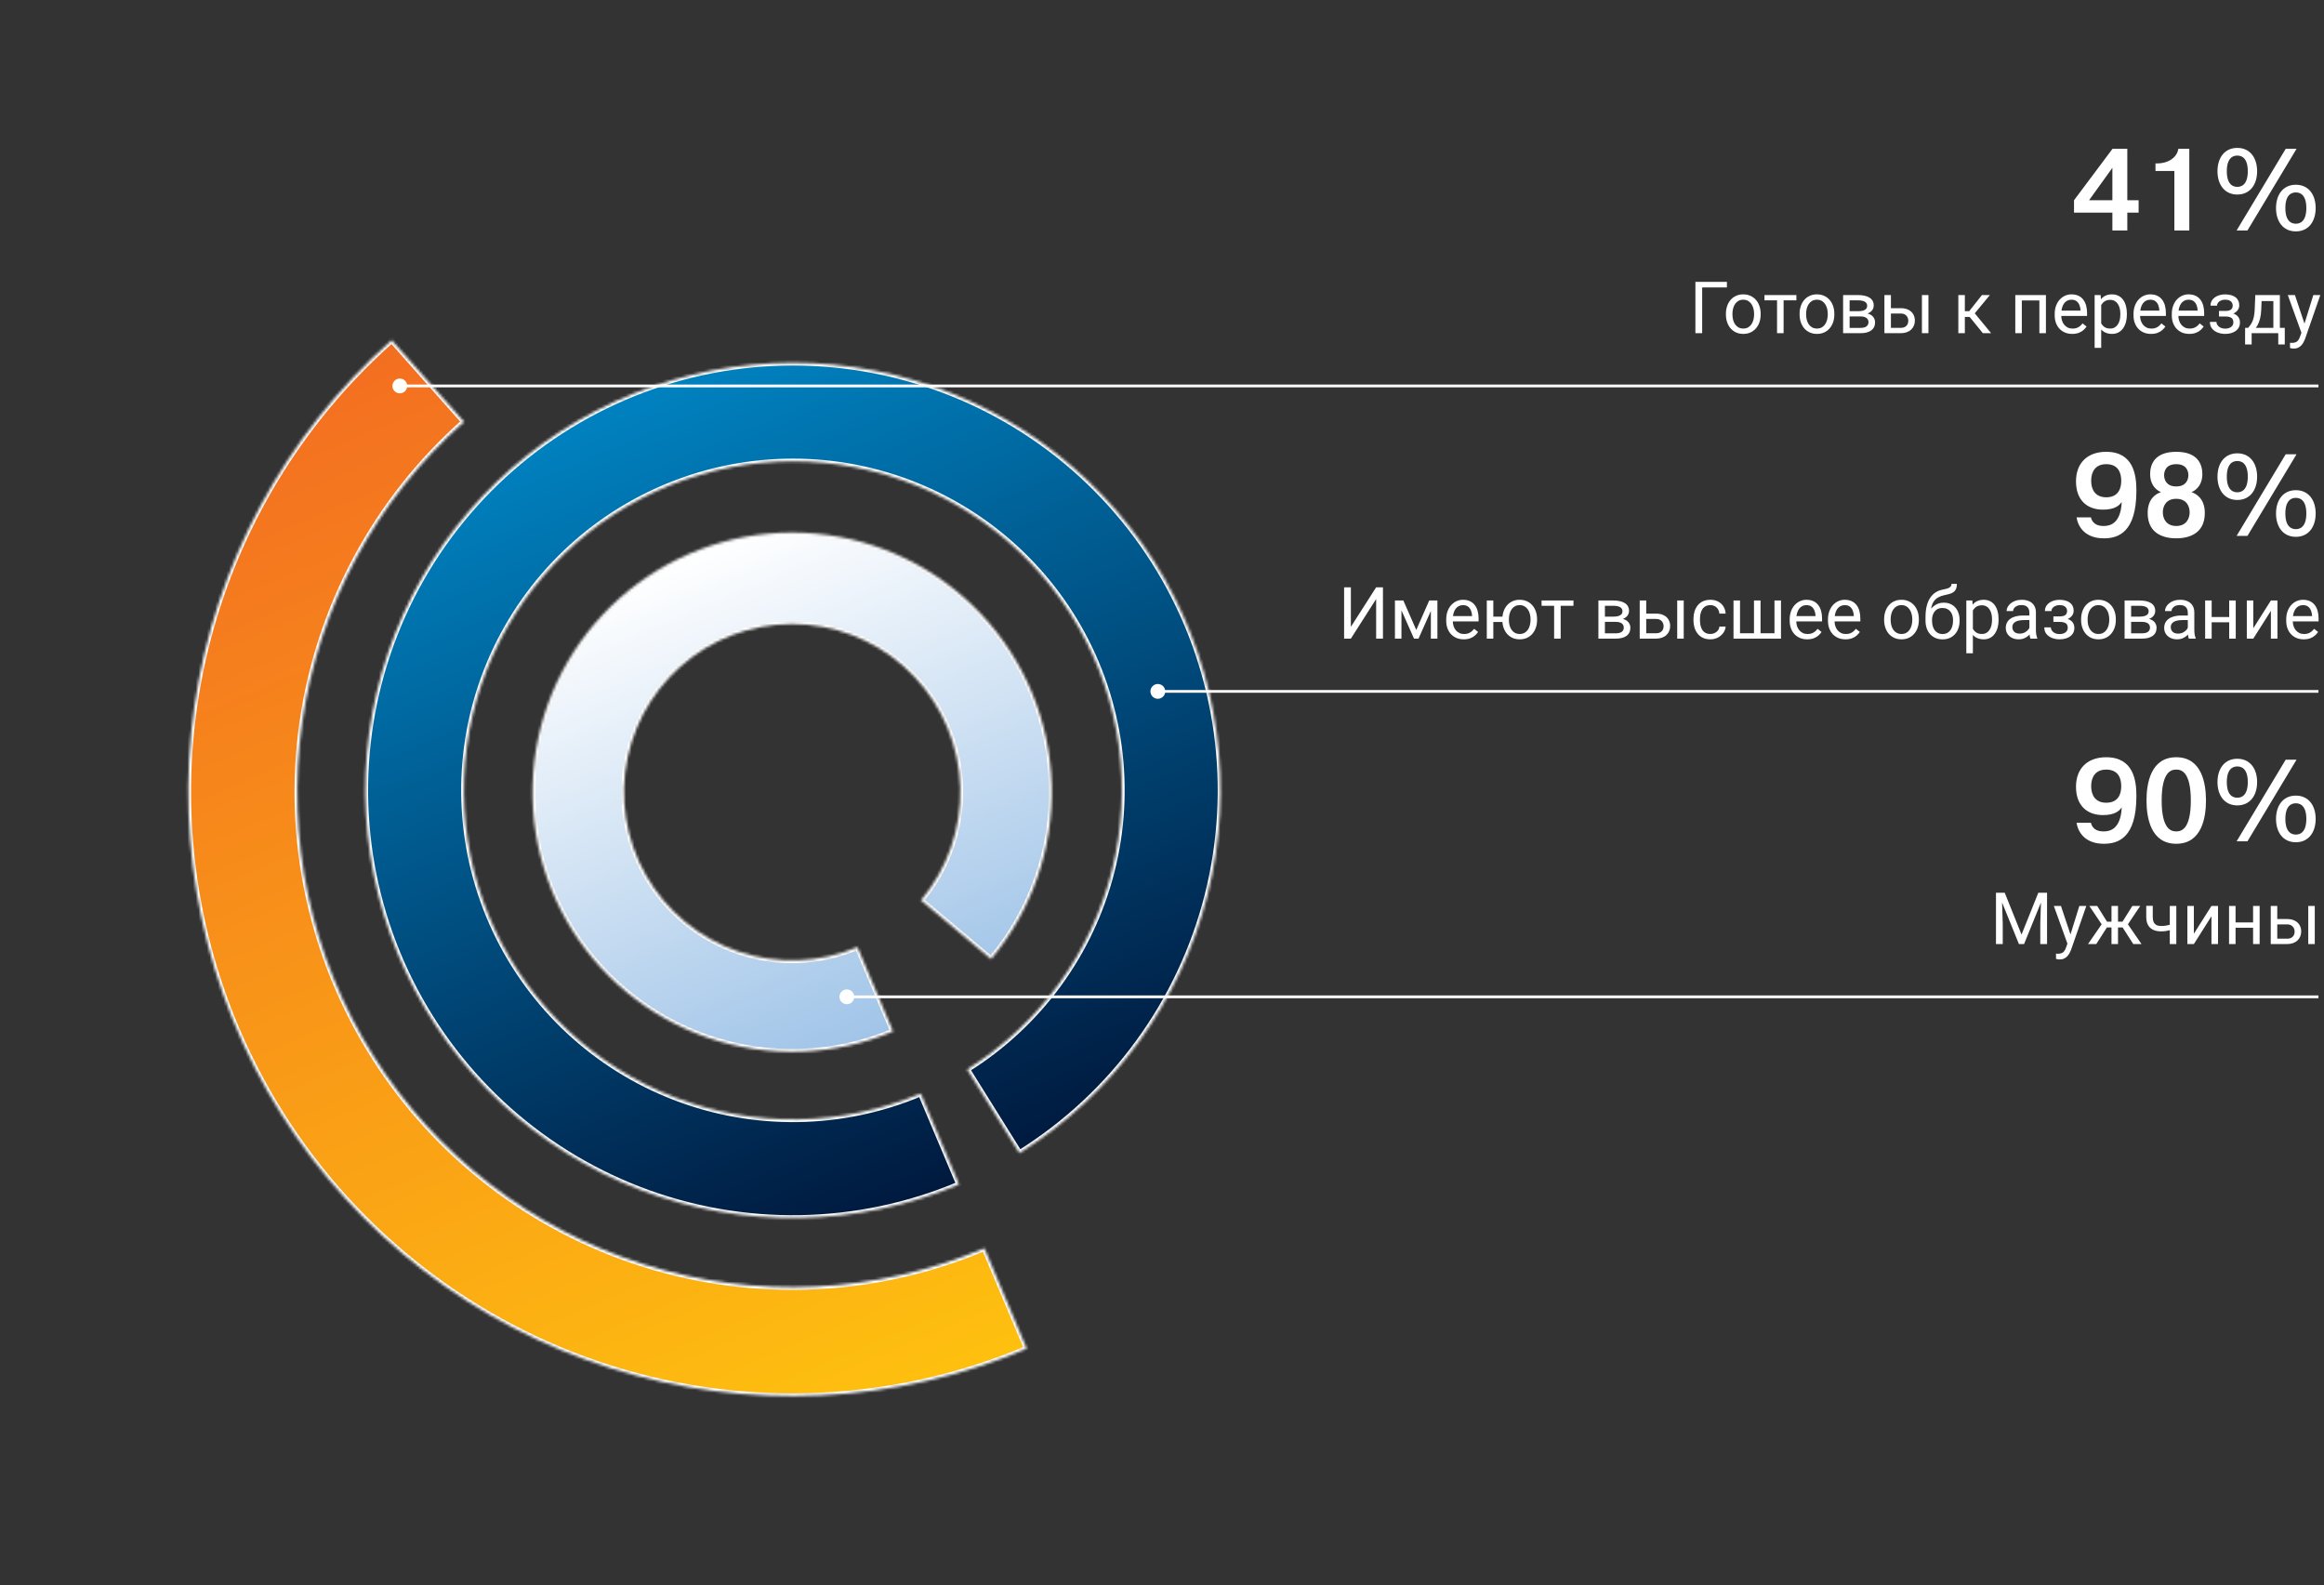
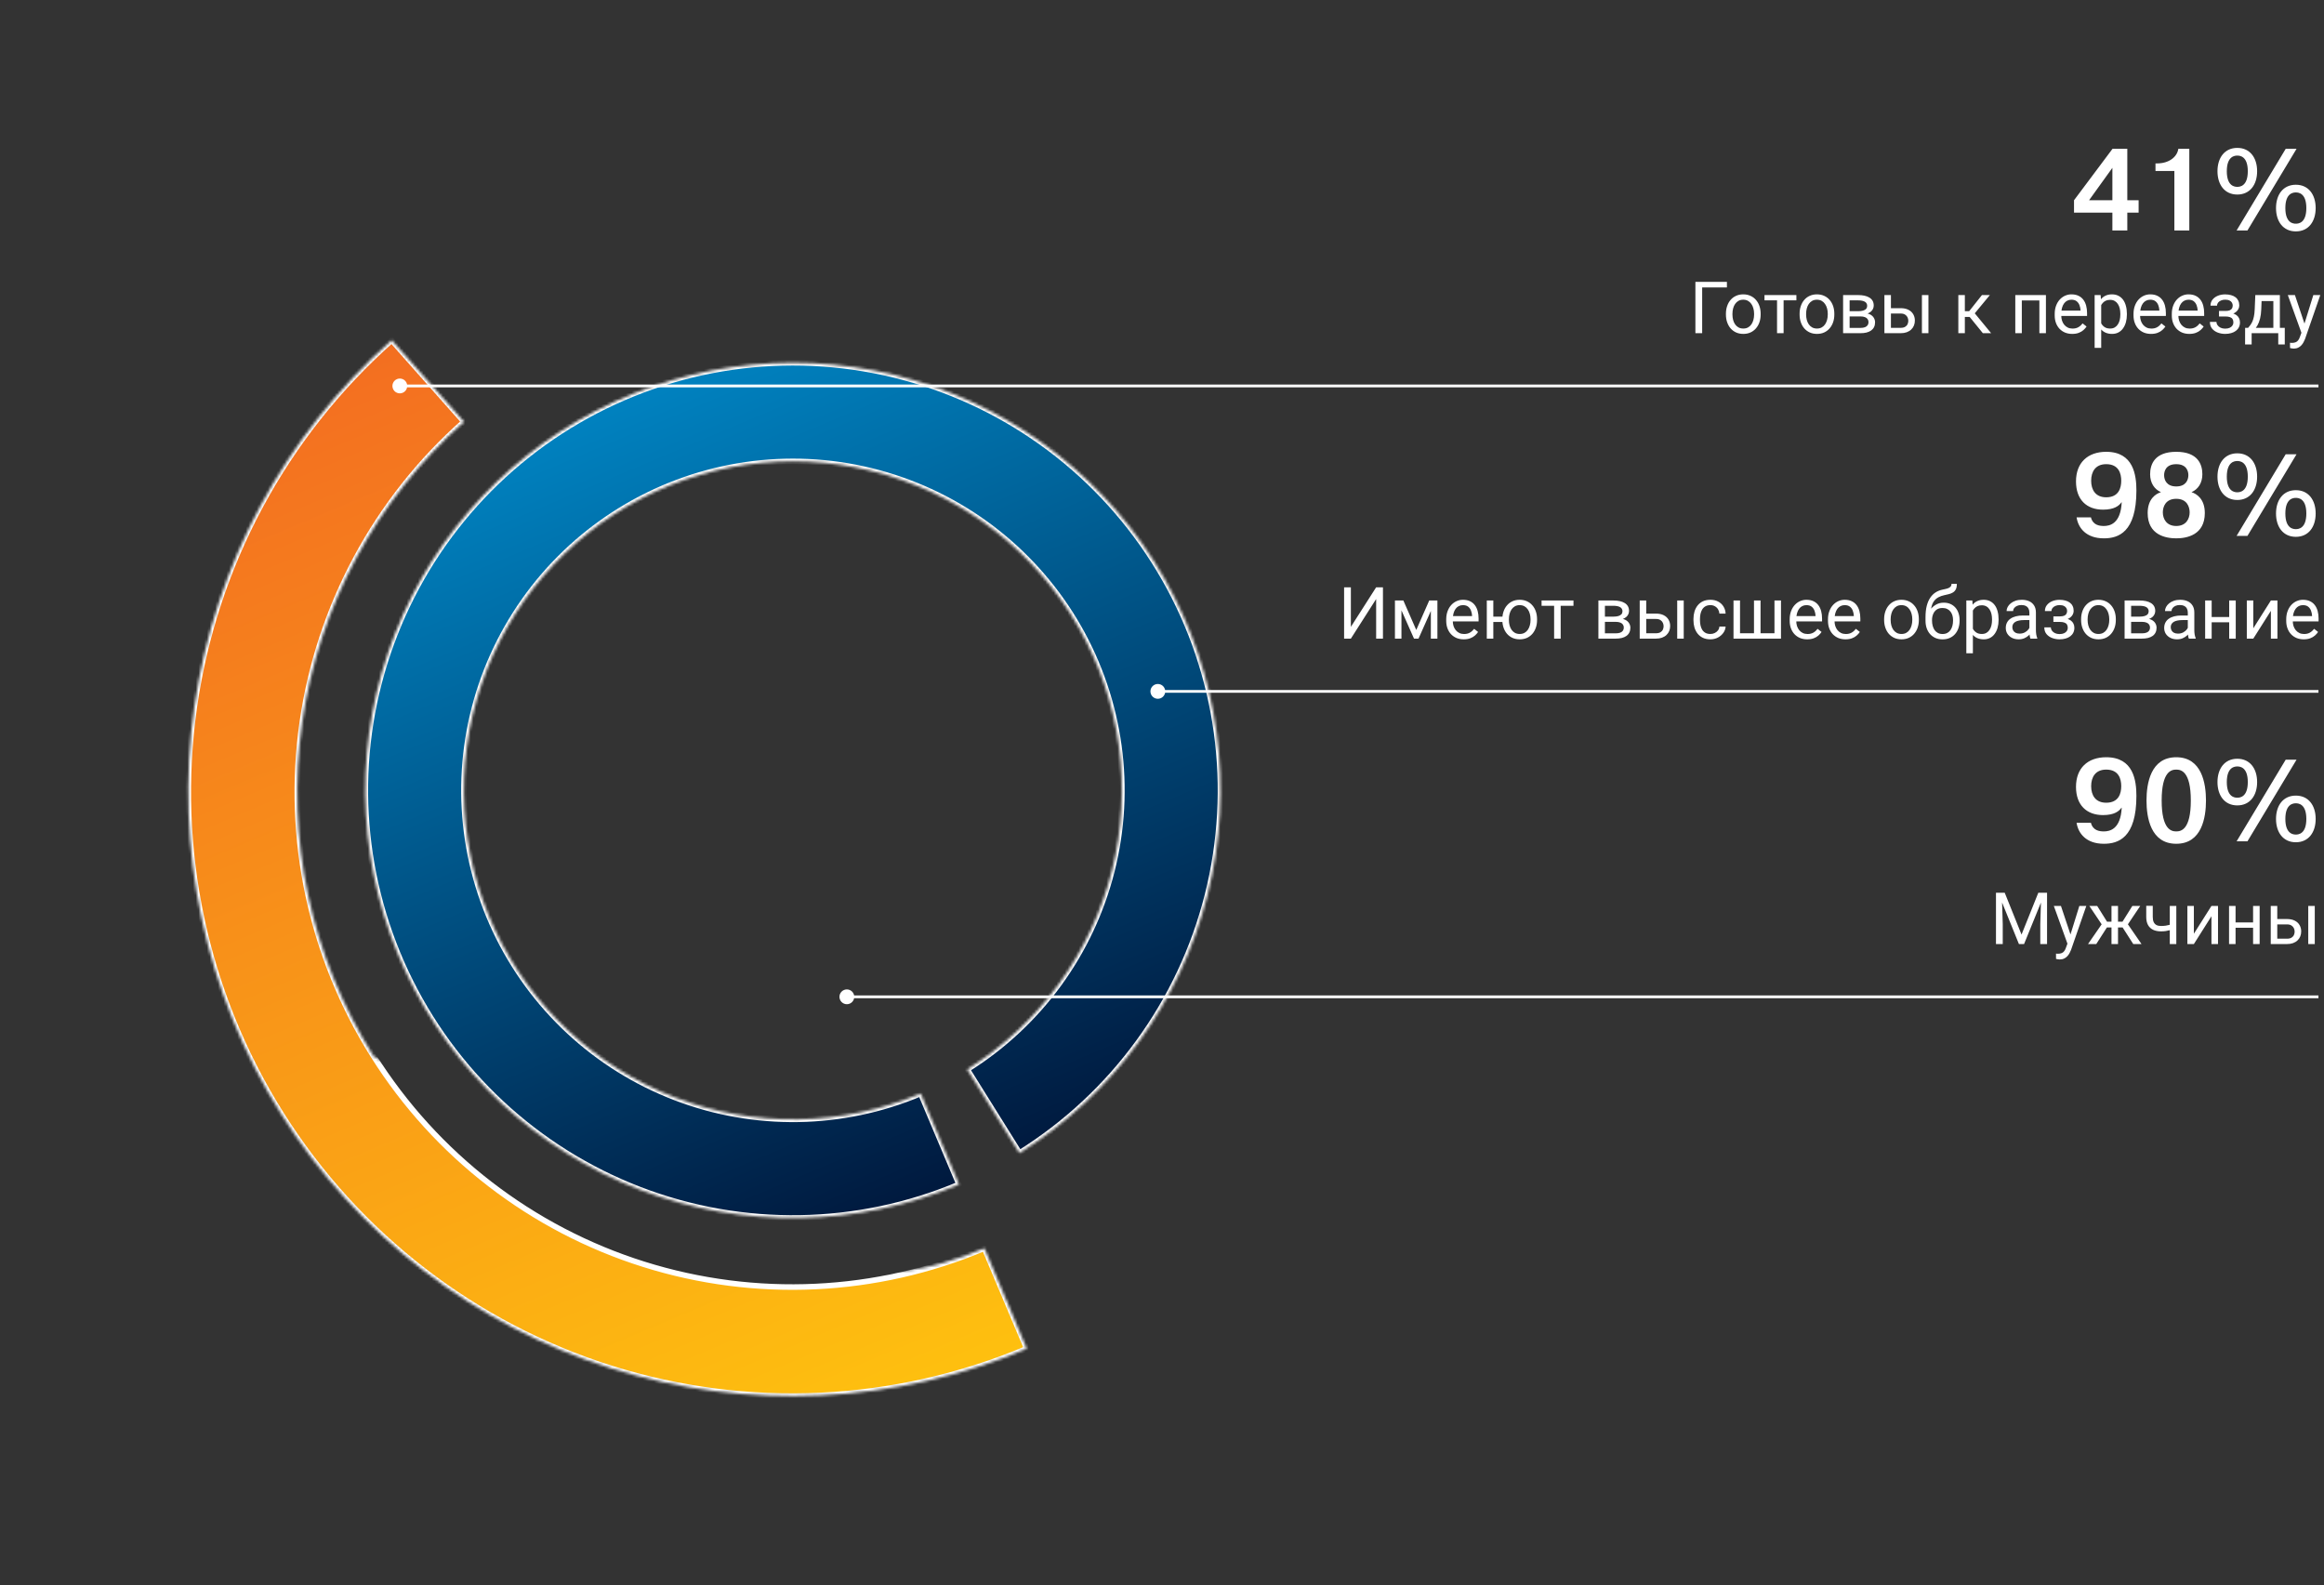
<svg xmlns="http://www.w3.org/2000/svg" width="837" height="571" viewBox="0 0 837 571" fill="none">
  <rect x="0" y="0" width="837" height="571" fill="#333333" stroke="none" />
  <path d="M760.784 76.574H746.966V72.122L760.826 53.6H766.16V72.122H770.234V76.574H766.16V83H760.784V76.574ZM752.384 72.122H760.784V60.446L752.384 72.122ZM776.308 61.58V58.85H776.896C781.054 58.85 784.078 56.624 784.54 53.6H788.488V83H783.112V61.58H776.308ZM805.523 83L823.205 53.6H827.111L809.429 83H805.523ZM798.635 61.664C798.635 56.834 801.197 53.264 805.775 53.264C810.353 53.264 812.915 56.834 812.915 61.664C812.915 66.494 810.353 70.064 805.775 70.064C801.197 70.064 798.635 66.494 798.635 61.664ZM801.995 61.664C801.995 67.124 804.893 67.292 805.775 67.292C806.657 67.292 809.555 67.124 809.555 61.664C809.555 56.204 806.657 56.036 805.775 56.036C804.893 56.036 801.995 56.204 801.995 61.664ZM819.719 74.936C819.719 70.106 822.281 66.536 826.859 66.536C831.437 66.536 833.999 70.106 833.999 74.936C833.999 79.766 831.437 83.336 826.859 83.336C822.281 83.336 819.719 79.766 819.719 74.936ZM823.079 74.936C823.079 80.396 825.977 80.564 826.859 80.564C827.741 80.564 830.639 80.396 830.639 74.936C830.639 69.476 827.741 69.308 826.859 69.308C825.977 69.308 823.079 69.476 823.079 74.936Z" fill="white" />
  <path d="M621.957 101.516V103.521H613.045V120H610.607V101.516H621.957ZM621.602 113.284V112.992C621.602 112.002 621.745 111.084 622.033 110.237C622.321 109.382 622.736 108.642 623.277 108.016C623.819 107.381 624.475 106.89 625.245 106.543C626.015 106.188 626.879 106.01 627.835 106.01C628.8 106.01 629.667 106.188 630.438 106.543C631.216 106.89 631.876 107.381 632.418 108.016C632.968 108.642 633.387 109.382 633.675 110.237C633.963 111.084 634.106 112.002 634.106 112.992V113.284C634.106 114.274 633.963 115.193 633.675 116.039C633.387 116.885 632.968 117.626 632.418 118.261C631.876 118.887 631.22 119.378 630.45 119.733C629.688 120.08 628.825 120.254 627.86 120.254C626.896 120.254 626.028 120.08 625.258 119.733C624.488 119.378 623.827 118.887 623.277 118.261C622.736 117.626 622.321 116.885 622.033 116.039C621.745 115.193 621.602 114.274 621.602 113.284ZM623.95 112.992V113.284C623.95 113.97 624.031 114.617 624.191 115.227C624.352 115.827 624.593 116.361 624.915 116.826C625.245 117.292 625.656 117.66 626.146 117.931C626.637 118.193 627.209 118.324 627.86 118.324C628.504 118.324 629.066 118.193 629.549 117.931C630.04 117.66 630.446 117.292 630.768 116.826C631.089 116.361 631.33 115.827 631.491 115.227C631.66 114.617 631.745 113.97 631.745 113.284V112.992C631.745 112.315 631.66 111.676 631.491 111.075C631.33 110.466 631.085 109.928 630.755 109.463C630.433 108.989 630.027 108.617 629.536 108.346C629.054 108.075 628.487 107.939 627.835 107.939C627.192 107.939 626.625 108.075 626.134 108.346C625.651 108.617 625.245 108.989 624.915 109.463C624.593 109.928 624.352 110.466 624.191 111.075C624.031 111.676 623.95 112.315 623.95 112.992ZM642.371 106.264V120H640.01V106.264H642.371ZM646.979 106.264V108.168H635.49V106.264H646.979ZM648.135 113.284V112.992C648.135 112.002 648.279 111.084 648.566 110.237C648.854 109.382 649.269 108.642 649.811 108.016C650.352 107.381 651.008 106.89 651.778 106.543C652.549 106.188 653.412 106.01 654.368 106.01C655.333 106.01 656.201 106.188 656.971 106.543C657.749 106.89 658.41 107.381 658.951 108.016C659.501 108.642 659.92 109.382 660.208 110.237C660.496 111.084 660.64 112.002 660.64 112.992V113.284C660.64 114.274 660.496 115.193 660.208 116.039C659.92 116.885 659.501 117.626 658.951 118.261C658.41 118.887 657.754 119.378 656.983 119.733C656.222 120.08 655.358 120.254 654.394 120.254C653.429 120.254 652.561 120.08 651.791 119.733C651.021 119.378 650.361 118.887 649.811 118.261C649.269 117.626 648.854 116.885 648.566 116.039C648.279 115.193 648.135 114.274 648.135 113.284ZM650.483 112.992V113.284C650.483 113.97 650.564 114.617 650.725 115.227C650.885 115.827 651.127 116.361 651.448 116.826C651.778 117.292 652.189 117.66 652.68 117.931C653.171 118.193 653.742 118.324 654.394 118.324C655.037 118.324 655.6 118.193 656.082 117.931C656.573 117.66 656.979 117.292 657.301 116.826C657.622 116.361 657.864 115.827 658.024 115.227C658.194 114.617 658.278 113.97 658.278 113.284V112.992C658.278 112.315 658.194 111.676 658.024 111.075C657.864 110.466 657.618 109.928 657.288 109.463C656.966 108.989 656.56 108.617 656.069 108.346C655.587 108.075 655.02 107.939 654.368 107.939C653.725 107.939 653.158 108.075 652.667 108.346C652.185 108.617 651.778 108.989 651.448 109.463C651.127 109.928 650.885 110.466 650.725 111.075C650.564 111.676 650.483 112.315 650.483 112.992ZM670.034 113.957H665.527L665.502 112.078H669.184C669.911 112.078 670.517 112.006 670.999 111.862C671.49 111.718 671.858 111.503 672.104 111.215C672.349 110.927 672.472 110.572 672.472 110.148C672.472 109.818 672.4 109.531 672.256 109.285C672.12 109.031 671.913 108.824 671.634 108.663C671.354 108.494 671.007 108.371 670.593 108.295C670.187 108.21 669.708 108.168 669.158 108.168H666.149V120H663.801V106.264H669.158C670.03 106.264 670.813 106.34 671.507 106.492C672.209 106.645 672.806 106.877 673.297 107.19C673.796 107.495 674.177 107.884 674.439 108.358C674.702 108.832 674.833 109.391 674.833 110.034C674.833 110.449 674.748 110.842 674.579 111.215C674.41 111.587 674.16 111.917 673.83 112.205C673.5 112.493 673.094 112.73 672.611 112.916C672.129 113.094 671.575 113.208 670.948 113.259L670.034 113.957ZM670.034 120H664.677L665.845 118.096H670.034C670.686 118.096 671.228 118.015 671.659 117.854C672.091 117.685 672.412 117.448 672.624 117.144C672.844 116.83 672.954 116.458 672.954 116.026C672.954 115.595 672.844 115.227 672.624 114.922C672.412 114.609 672.091 114.372 671.659 114.211C671.228 114.042 670.686 113.957 670.034 113.957H666.467L666.492 112.078H670.948L671.799 112.789C672.552 112.848 673.191 113.035 673.716 113.348C674.241 113.661 674.638 114.059 674.909 114.541C675.18 115.015 675.315 115.531 675.315 116.09C675.315 116.733 675.193 117.3 674.947 117.791C674.71 118.282 674.363 118.692 673.906 119.022C673.449 119.344 672.895 119.59 672.243 119.759C671.591 119.92 670.855 120 670.034 120ZM680.394 110.986H684.52C685.628 110.986 686.563 111.181 687.325 111.57C688.087 111.951 688.662 112.48 689.052 113.157C689.45 113.826 689.648 114.588 689.648 115.442C689.648 116.077 689.538 116.674 689.318 117.232C689.098 117.783 688.768 118.265 688.328 118.68C687.896 119.094 687.359 119.42 686.716 119.657C686.081 119.886 685.349 120 684.52 120H678.68V106.264H681.028V118.07H684.52C685.197 118.07 685.738 117.948 686.145 117.702C686.551 117.457 686.843 117.139 687.021 116.75C687.198 116.361 687.287 115.954 687.287 115.531C687.287 115.117 687.198 114.71 687.021 114.312C686.843 113.915 686.551 113.585 686.145 113.322C685.738 113.051 685.197 112.916 684.52 112.916H680.394V110.986ZM694.536 106.264V120H692.188V106.264H694.536ZM707.65 106.264V120H705.302V106.264H707.65ZM716.664 106.264L710.151 114.135H706.863L706.508 112.078H709.199L713.808 106.264H716.664ZM714.138 120L709.085 113.779L710.596 112.078L717.121 120H714.138ZM734.768 106.264V108.206H727.823V106.264H734.768ZM728.166 106.264V120H725.817V106.264H728.166ZM736.85 106.264V120H734.488V106.264H736.85ZM746.32 120.254C745.364 120.254 744.496 120.093 743.718 119.771C742.948 119.441 742.283 118.98 741.725 118.388C741.174 117.795 740.751 117.093 740.455 116.28C740.159 115.468 740.011 114.579 740.011 113.614V113.081C740.011 111.964 740.176 110.969 740.506 110.098C740.836 109.217 741.285 108.473 741.852 107.863C742.419 107.254 743.062 106.793 743.781 106.479C744.501 106.166 745.245 106.01 746.016 106.01C746.997 106.01 747.844 106.179 748.555 106.518C749.274 106.856 749.862 107.33 750.319 107.939C750.776 108.54 751.115 109.251 751.335 110.072C751.555 110.885 751.665 111.773 751.665 112.738V113.792H741.407V111.875H749.316V111.697C749.283 111.088 749.156 110.495 748.936 109.92C748.724 109.344 748.385 108.87 747.92 108.498C747.454 108.126 746.82 107.939 746.016 107.939C745.482 107.939 744.992 108.054 744.543 108.282C744.094 108.502 743.709 108.832 743.388 109.272C743.066 109.713 742.816 110.25 742.639 110.885C742.461 111.52 742.372 112.252 742.372 113.081V113.614C742.372 114.266 742.461 114.88 742.639 115.455C742.825 116.022 743.091 116.521 743.438 116.953C743.794 117.385 744.221 117.723 744.721 117.969C745.229 118.214 745.804 118.337 746.447 118.337C747.277 118.337 747.979 118.168 748.555 117.829C749.13 117.491 749.634 117.038 750.065 116.471L751.487 117.601C751.191 118.049 750.814 118.477 750.357 118.883C749.9 119.289 749.338 119.619 748.669 119.873C748.009 120.127 747.226 120.254 746.32 120.254ZM756.756 108.904V125.281H754.395V106.264H756.553L756.756 108.904ZM766.011 113.018V113.284C766.011 114.283 765.892 115.21 765.655 116.064C765.418 116.911 765.071 117.647 764.614 118.273C764.166 118.9 763.611 119.386 762.951 119.733C762.291 120.08 761.534 120.254 760.679 120.254C759.807 120.254 759.037 120.11 758.368 119.822C757.7 119.535 757.132 119.116 756.667 118.565C756.201 118.015 755.829 117.355 755.55 116.585C755.279 115.815 755.093 114.947 754.991 113.982V112.561C755.093 111.545 755.283 110.635 755.562 109.831C755.842 109.027 756.21 108.341 756.667 107.774C757.132 107.199 757.695 106.763 758.355 106.467C759.016 106.162 759.777 106.01 760.641 106.01C761.504 106.01 762.27 106.179 762.938 106.518C763.607 106.848 764.17 107.322 764.627 107.939C765.084 108.557 765.427 109.298 765.655 110.161C765.892 111.016 766.011 111.968 766.011 113.018ZM763.649 113.284V113.018C763.649 112.332 763.577 111.689 763.434 111.088C763.29 110.479 763.065 109.945 762.761 109.488C762.465 109.023 762.084 108.659 761.618 108.396C761.153 108.126 760.598 107.99 759.955 107.99C759.363 107.99 758.846 108.092 758.406 108.295C757.975 108.498 757.606 108.773 757.302 109.12C756.997 109.459 756.747 109.848 756.553 110.288C756.367 110.72 756.227 111.168 756.134 111.634V114.922C756.303 115.514 756.54 116.073 756.845 116.598C757.149 117.114 757.556 117.533 758.063 117.854C758.571 118.168 759.21 118.324 759.98 118.324C760.615 118.324 761.161 118.193 761.618 117.931C762.084 117.66 762.465 117.292 762.761 116.826C763.065 116.361 763.29 115.827 763.434 115.227C763.577 114.617 763.649 113.97 763.649 113.284ZM774.707 120.254C773.751 120.254 772.883 120.093 772.104 119.771C771.334 119.441 770.67 118.98 770.111 118.388C769.561 117.795 769.138 117.093 768.842 116.28C768.546 115.468 768.397 114.579 768.397 113.614V113.081C768.397 111.964 768.562 110.969 768.893 110.098C769.223 109.217 769.671 108.473 770.238 107.863C770.805 107.254 771.449 106.793 772.168 106.479C772.887 106.166 773.632 106.01 774.402 106.01C775.384 106.01 776.23 106.179 776.941 106.518C777.661 106.856 778.249 107.33 778.706 107.939C779.163 108.54 779.502 109.251 779.722 110.072C779.942 110.885 780.052 111.773 780.052 112.738V113.792H769.794V111.875H777.703V111.697C777.669 111.088 777.542 110.495 777.322 109.92C777.111 109.344 776.772 108.87 776.307 108.498C775.841 108.126 775.206 107.939 774.402 107.939C773.869 107.939 773.378 108.054 772.93 108.282C772.481 108.502 772.096 108.832 771.774 109.272C771.453 109.713 771.203 110.25 771.025 110.885C770.848 111.52 770.759 112.252 770.759 113.081V113.614C770.759 114.266 770.848 114.88 771.025 115.455C771.212 116.022 771.478 116.521 771.825 116.953C772.181 117.385 772.608 117.723 773.107 117.969C773.615 118.214 774.191 118.337 774.834 118.337C775.663 118.337 776.366 118.168 776.941 117.829C777.517 117.491 778.021 117.038 778.452 116.471L779.874 117.601C779.578 118.049 779.201 118.477 778.744 118.883C778.287 119.289 777.724 119.619 777.056 119.873C776.396 120.127 775.613 120.254 774.707 120.254ZM788.494 120.254C787.538 120.254 786.67 120.093 785.892 119.771C785.121 119.441 784.457 118.98 783.898 118.388C783.348 117.795 782.925 117.093 782.629 116.28C782.333 115.468 782.185 114.579 782.185 113.614V113.081C782.185 111.964 782.35 110.969 782.68 110.098C783.01 109.217 783.458 108.473 784.025 107.863C784.592 107.254 785.236 106.793 785.955 106.479C786.674 106.166 787.419 106.01 788.189 106.01C789.171 106.01 790.018 106.179 790.729 106.518C791.448 106.856 792.036 107.33 792.493 107.939C792.95 108.54 793.289 109.251 793.509 110.072C793.729 110.885 793.839 111.773 793.839 112.738V113.792H783.581V111.875H791.49V111.697C791.456 111.088 791.329 110.495 791.109 109.92C790.898 109.344 790.559 108.87 790.094 108.498C789.628 108.126 788.993 107.939 788.189 107.939C787.656 107.939 787.165 108.054 786.717 108.282C786.268 108.502 785.883 108.832 785.562 109.272C785.24 109.713 784.99 110.25 784.812 110.885C784.635 111.52 784.546 112.252 784.546 113.081V113.614C784.546 114.266 784.635 114.88 784.812 115.455C784.999 116.022 785.265 116.521 785.612 116.953C785.968 117.385 786.395 117.723 786.895 117.969C787.402 118.214 787.978 118.337 788.621 118.337C789.451 118.337 790.153 118.168 790.729 117.829C791.304 117.491 791.808 117.038 792.239 116.471L793.661 117.601C793.365 118.049 792.988 118.477 792.531 118.883C792.074 119.289 791.511 119.619 790.843 119.873C790.183 120.127 789.4 120.254 788.494 120.254ZM801.71 113.437H799.184V111.989H801.52C802.171 111.989 802.688 111.909 803.068 111.748C803.449 111.579 803.72 111.346 803.881 111.05C804.042 110.754 804.122 110.407 804.122 110.009C804.122 109.653 804.029 109.319 803.843 109.006C803.665 108.684 803.377 108.426 802.979 108.231C802.582 108.028 802.049 107.927 801.38 107.927C800.838 107.927 800.347 108.024 799.907 108.219C799.467 108.405 799.116 108.663 798.854 108.993C798.6 109.315 798.473 109.679 798.473 110.085H796.124C796.124 109.247 796.361 108.528 796.835 107.927C797.317 107.317 797.956 106.848 798.752 106.518C799.556 106.188 800.432 106.022 801.38 106.022C802.175 106.022 802.886 106.111 803.513 106.289C804.147 106.458 804.685 106.712 805.125 107.051C805.565 107.381 805.899 107.796 806.128 108.295C806.365 108.786 806.483 109.357 806.483 110.009C806.483 110.474 806.373 110.914 806.153 111.329C805.933 111.744 805.616 112.112 805.201 112.434C804.786 112.747 804.283 112.992 803.69 113.17C803.106 113.348 802.446 113.437 801.71 113.437ZM799.184 112.548H801.71C802.531 112.548 803.255 112.628 803.881 112.789C804.507 112.941 805.032 113.17 805.455 113.475C805.878 113.779 806.196 114.156 806.407 114.604C806.627 115.045 806.737 115.552 806.737 116.128C806.737 116.771 806.606 117.351 806.344 117.867C806.09 118.375 805.726 118.807 805.252 119.162C804.778 119.518 804.211 119.788 803.551 119.975C802.899 120.161 802.175 120.254 801.38 120.254C800.491 120.254 799.628 120.102 798.79 119.797C797.952 119.492 797.262 119.022 796.721 118.388C796.179 117.744 795.908 116.928 795.908 115.938H798.257C798.257 116.352 798.388 116.746 798.65 117.118C798.913 117.491 799.277 117.791 799.742 118.02C800.216 118.248 800.762 118.362 801.38 118.362C802.04 118.362 802.59 118.261 803.03 118.058C803.47 117.854 803.8 117.584 804.021 117.245C804.249 116.907 804.363 116.538 804.363 116.141C804.363 115.624 804.262 115.21 804.059 114.896C803.855 114.583 803.542 114.355 803.119 114.211C802.704 114.059 802.171 113.982 801.52 113.982H799.184V112.548ZM812.26 106.264H814.608L814.405 111.405C814.354 112.709 814.206 113.834 813.961 114.782C813.715 115.73 813.402 116.538 813.021 117.207C812.641 117.867 812.213 118.422 811.739 118.87C811.274 119.319 810.791 119.695 810.292 120H809.124L809.188 118.083L809.67 118.07C809.949 117.74 810.22 117.402 810.482 117.055C810.745 116.699 810.986 116.28 811.206 115.798C811.426 115.307 811.608 114.71 811.752 114.008C811.904 113.297 812.002 112.429 812.044 111.405L812.26 106.264ZM812.844 106.264H821.108V120H818.76V108.435H812.844V106.264ZM808.591 118.07H822.873V124.05H820.524V120H810.939V124.05H808.578L808.591 118.07ZM829.335 118.578L833.156 106.264H835.67L830.16 122.12C830.033 122.459 829.864 122.823 829.652 123.212C829.449 123.61 829.187 123.986 828.865 124.342C828.544 124.697 828.154 124.985 827.697 125.205C827.249 125.434 826.711 125.548 826.085 125.548C825.899 125.548 825.662 125.522 825.374 125.472C825.086 125.421 824.883 125.379 824.765 125.345L824.752 123.44C824.82 123.449 824.925 123.457 825.069 123.466C825.222 123.483 825.327 123.491 825.387 123.491C825.92 123.491 826.373 123.419 826.745 123.275C827.118 123.14 827.431 122.907 827.685 122.577C827.947 122.256 828.171 121.811 828.357 121.244L829.335 118.578ZM826.529 106.264L830.097 116.928L830.706 119.403L829.018 120.267L823.965 106.264H826.529Z" fill="white" />
  <path d="M747.89 186.322H753.056C753.77 189.136 756.122 189.43 757.718 189.43C759.86 189.43 763.766 188.632 764.144 180.904H764.06C763.178 182.164 761.456 183.55 757.424 183.55C751.46 183.55 747.68 179.896 747.68 173.386C747.68 166.666 751.88 162.718 758.558 162.718C768.428 162.718 769.436 171.16 769.436 176.662C769.436 191.782 762.884 193.882 757.718 193.882C751.334 193.882 748.478 190.144 747.89 186.322ZM763.976 173.134C763.976 170.614 763.136 167.17 758.558 167.17C754.694 167.17 753.14 169.858 753.14 173.134C753.14 176.41 754.694 179.098 758.558 179.098C763.136 179.098 763.976 175.654 763.976 173.134ZM778.282 177.25C775.888 176.2 774.376 173.932 774.376 170.782C774.376 167.212 776.014 162.718 783.784 162.718C791.554 162.718 793.192 167.212 793.192 170.782C793.192 173.932 791.68 176.2 789.286 177.25C791.092 177.838 794.074 179.644 794.074 184.768C794.074 192.664 787.606 193.882 783.784 193.882C779.962 193.882 773.494 192.664 773.494 184.768C773.494 179.644 776.434 177.838 778.282 177.25ZM783.784 175.192C787.27 175.192 788.152 172.84 788.152 171.118C788.152 169.942 787.69 167.17 783.784 167.17C779.878 167.17 779.416 169.942 779.416 171.118C779.416 172.84 780.298 175.192 783.784 175.192ZM783.784 189.43C787.312 189.43 788.614 186.868 788.614 184.516C788.614 182.542 787.648 179.644 783.784 179.644C779.92 179.644 778.954 182.542 778.954 184.516C778.954 186.868 780.256 189.43 783.784 189.43ZM805.523 193L823.205 163.6H827.111L809.429 193H805.523ZM798.635 171.664C798.635 166.834 801.197 163.264 805.775 163.264C810.353 163.264 812.915 166.834 812.915 171.664C812.915 176.494 810.353 180.064 805.775 180.064C801.197 180.064 798.635 176.494 798.635 171.664ZM801.995 171.664C801.995 177.124 804.893 177.292 805.775 177.292C806.657 177.292 809.555 177.124 809.555 171.664C809.555 166.204 806.657 166.036 805.775 166.036C804.893 166.036 801.995 166.204 801.995 171.664ZM819.719 184.936C819.719 180.106 822.281 176.536 826.859 176.536C831.437 176.536 833.999 180.106 833.999 184.936C833.999 189.766 831.437 193.336 826.859 193.336C822.281 193.336 819.719 189.766 819.719 184.936ZM823.079 184.936C823.079 190.396 825.977 190.564 826.859 190.564C827.741 190.564 830.639 190.396 830.639 184.936C830.639 179.476 827.741 179.308 826.859 179.308C825.977 179.308 823.079 179.476 823.079 184.936Z" fill="white" />
  <path d="M747.89 296.322H753.056C753.77 299.136 756.122 299.43 757.718 299.43C759.86 299.43 763.766 298.632 764.144 290.904H764.06C763.178 292.164 761.456 293.55 757.424 293.55C751.46 293.55 747.68 289.896 747.68 283.386C747.68 276.666 751.88 272.718 758.558 272.718C768.428 272.718 769.436 281.16 769.436 286.662C769.436 301.782 762.884 303.882 757.718 303.882C751.334 303.882 748.478 300.144 747.89 296.322ZM763.976 283.134C763.976 280.614 763.136 277.17 758.558 277.17C754.694 277.17 753.14 279.858 753.14 283.134C753.14 286.41 754.694 289.098 758.558 289.098C763.136 289.098 763.976 285.654 763.976 283.134ZM783.784 303.882C774.544 303.882 773.074 294.39 773.074 288.3C773.074 282.21 774.544 272.718 783.784 272.718C793.024 272.718 794.494 282.21 794.494 288.3C794.494 294.39 793.024 303.882 783.784 303.882ZM783.784 299.43C785.464 299.43 789.034 298.884 789.034 288.3C789.034 277.716 785.464 277.17 783.784 277.17C782.104 277.17 778.534 277.716 778.534 288.3C778.534 298.884 782.104 299.43 783.784 299.43ZM805.523 303L823.205 273.6H827.111L809.429 303H805.523ZM798.635 281.664C798.635 276.834 801.197 273.264 805.775 273.264C810.353 273.264 812.915 276.834 812.915 281.664C812.915 286.494 810.353 290.064 805.775 290.064C801.197 290.064 798.635 286.494 798.635 281.664ZM801.995 281.664C801.995 287.124 804.893 287.292 805.775 287.292C806.657 287.292 809.555 287.124 809.555 281.664C809.555 276.204 806.657 276.036 805.775 276.036C804.893 276.036 801.995 276.204 801.995 281.664ZM819.719 294.936C819.719 290.106 822.281 286.536 826.859 286.536C831.437 286.536 833.999 290.106 833.999 294.936C833.999 299.766 831.437 303.336 826.859 303.336C822.281 303.336 819.719 299.766 819.719 294.936ZM823.079 294.936C823.079 300.396 825.977 300.564 826.859 300.564C827.741 300.564 830.639 300.396 830.639 294.936C830.639 289.476 827.741 289.308 826.859 289.308C825.977 289.308 823.079 289.476 823.079 294.936Z" fill="white" />
  <path d="M486.523 225.76L495.626 211.516H498.076V230H495.626V215.743L486.523 230H484.086V211.516H486.523V225.76ZM510.073 226.877L514.745 216.264H517.005L510.886 230H509.261L503.167 216.264H505.427L510.073 226.877ZM504.741 216.264V230H502.393V216.264H504.741ZM515.329 230V216.264H517.69V230H515.329ZM527.174 230.254C526.217 230.254 525.35 230.093 524.571 229.771C523.801 229.441 523.137 228.98 522.578 228.388C522.028 227.795 521.605 227.093 521.309 226.28C521.012 225.468 520.864 224.579 520.864 223.614V223.081C520.864 221.964 521.029 220.969 521.359 220.098C521.689 219.217 522.138 218.473 522.705 217.863C523.272 217.254 523.915 216.793 524.635 216.479C525.354 216.166 526.099 216.01 526.869 216.01C527.851 216.01 528.697 216.179 529.408 216.518C530.128 216.856 530.716 217.33 531.173 217.939C531.63 218.54 531.968 219.251 532.188 220.072C532.409 220.885 532.519 221.773 532.519 222.738V223.792H522.261V221.875H530.17V221.697C530.136 221.088 530.009 220.495 529.789 219.92C529.577 219.344 529.239 218.87 528.773 218.498C528.308 218.126 527.673 217.939 526.869 217.939C526.336 217.939 525.845 218.054 525.396 218.282C524.948 218.502 524.563 218.832 524.241 219.272C523.92 219.713 523.67 220.25 523.492 220.885C523.314 221.52 523.226 222.252 523.226 223.081V223.614C523.226 224.266 523.314 224.88 523.492 225.455C523.678 226.022 523.945 226.521 524.292 226.953C524.647 227.385 525.075 227.723 525.574 227.969C526.082 228.214 526.658 228.337 527.301 228.337C528.13 228.337 528.833 228.168 529.408 227.829C529.984 227.491 530.487 227.038 530.919 226.471L532.341 227.601C532.045 228.049 531.668 228.477 531.211 228.883C530.754 229.289 530.191 229.619 529.522 229.873C528.862 230.127 528.079 230.254 527.174 230.254ZM543.081 222.091V224.008H535.781V222.091H543.081ZM537.825 216.264V230H535.477V216.264H537.825ZM541.075 223.284V222.992C541.075 222.002 541.219 221.084 541.507 220.237C541.795 219.382 542.209 218.642 542.751 218.016C543.301 217.381 543.957 216.89 544.719 216.543C545.489 216.188 546.352 216.01 547.309 216.01C548.282 216.01 549.154 216.188 549.924 216.543C550.694 216.89 551.35 217.381 551.892 218.016C552.442 218.642 552.861 219.382 553.148 220.237C553.436 221.084 553.58 222.002 553.58 222.992V223.284C553.58 224.274 553.436 225.193 553.148 226.039C552.861 226.885 552.446 227.626 551.904 228.261C551.363 228.887 550.707 229.378 549.937 229.733C549.166 230.08 548.299 230.254 547.334 230.254C546.369 230.254 545.502 230.08 544.731 229.733C543.961 229.378 543.301 228.887 542.751 228.261C542.209 227.626 541.795 226.885 541.507 226.039C541.219 225.193 541.075 224.274 541.075 223.284ZM543.437 222.992V223.284C543.437 223.97 543.517 224.617 543.678 225.227C543.839 225.827 544.08 226.361 544.401 226.826C544.731 227.292 545.138 227.66 545.62 227.931C546.111 228.193 546.682 228.324 547.334 228.324C547.986 228.324 548.553 228.193 549.035 227.931C549.526 227.66 549.932 227.292 550.254 226.826C550.576 226.361 550.817 225.827 550.978 225.227C551.147 224.617 551.231 223.97 551.231 223.284V222.992C551.231 222.315 551.147 221.676 550.978 221.075C550.817 220.466 550.571 219.928 550.241 219.463C549.92 218.989 549.513 218.617 549.022 218.346C548.532 218.075 547.96 217.939 547.309 217.939C546.665 217.939 546.103 218.075 545.62 218.346C545.138 218.617 544.731 218.989 544.401 219.463C544.08 219.928 543.839 220.466 543.678 221.075C543.517 221.676 543.437 222.315 543.437 222.992ZM562.086 216.264V230H559.725V216.264H562.086ZM566.694 216.264V218.168H555.205V216.264H566.694ZM581.903 223.957H577.396L577.371 222.078H581.053C581.781 222.078 582.386 222.006 582.868 221.862C583.359 221.718 583.727 221.503 583.973 221.215C584.218 220.927 584.341 220.572 584.341 220.148C584.341 219.818 584.269 219.531 584.125 219.285C583.99 219.031 583.782 218.824 583.503 218.663C583.224 218.494 582.877 218.371 582.462 218.295C582.056 218.21 581.577 218.168 581.027 218.168H578.019V230H575.67V216.264H581.027C581.899 216.264 582.682 216.34 583.376 216.492C584.078 216.645 584.675 216.877 585.166 217.19C585.665 217.495 586.046 217.884 586.309 218.358C586.571 218.832 586.702 219.391 586.702 220.034C586.702 220.449 586.618 220.842 586.448 221.215C586.279 221.587 586.029 221.917 585.699 222.205C585.369 222.493 584.963 222.73 584.48 222.916C583.998 223.094 583.444 223.208 582.817 223.259L581.903 223.957ZM581.903 230H576.546L577.714 228.096H581.903C582.555 228.096 583.097 228.015 583.528 227.854C583.96 227.685 584.282 227.448 584.493 227.144C584.713 226.83 584.823 226.458 584.823 226.026C584.823 225.595 584.713 225.227 584.493 224.922C584.282 224.609 583.96 224.372 583.528 224.211C583.097 224.042 582.555 223.957 581.903 223.957H578.336L578.361 222.078H582.817L583.668 222.789C584.421 222.848 585.06 223.035 585.585 223.348C586.11 223.661 586.507 224.059 586.778 224.541C587.049 225.015 587.185 225.531 587.185 226.09C587.185 226.733 587.062 227.3 586.816 227.791C586.579 228.282 586.232 228.692 585.775 229.022C585.318 229.344 584.764 229.59 584.112 229.759C583.461 229.92 582.724 230 581.903 230ZM592.263 220.986H596.389C597.497 220.986 598.433 221.181 599.194 221.57C599.956 221.951 600.532 222.48 600.921 223.157C601.319 223.826 601.518 224.588 601.518 225.442C601.518 226.077 601.408 226.674 601.188 227.232C600.967 227.783 600.637 228.265 600.197 228.68C599.766 229.094 599.228 229.42 598.585 229.657C597.95 229.886 597.218 230 596.389 230H590.549V216.264H592.897V228.07H596.389C597.066 228.07 597.607 227.948 598.014 227.702C598.42 227.457 598.712 227.139 598.89 226.75C599.067 226.361 599.156 225.954 599.156 225.531C599.156 225.117 599.067 224.71 598.89 224.312C598.712 223.915 598.42 223.585 598.014 223.322C597.607 223.051 597.066 222.916 596.389 222.916H592.263V220.986ZM606.405 216.264V230H604.057V216.264H606.405ZM616.016 228.324C616.574 228.324 617.09 228.21 617.564 227.981C618.038 227.753 618.428 227.44 618.732 227.042C619.037 226.636 619.211 226.174 619.253 225.658H621.487C621.445 226.471 621.17 227.228 620.662 227.931C620.163 228.625 619.507 229.188 618.694 229.619C617.882 230.042 616.989 230.254 616.016 230.254C614.983 230.254 614.082 230.072 613.312 229.708C612.55 229.344 611.915 228.845 611.407 228.21C610.908 227.575 610.531 226.847 610.277 226.026C610.032 225.197 609.909 224.321 609.909 223.398V222.865C609.909 221.943 610.032 221.071 610.277 220.25C610.531 219.421 610.908 218.688 611.407 218.054C611.915 217.419 612.55 216.92 613.312 216.556C614.082 216.192 614.983 216.01 616.016 216.01C617.09 216.01 618.03 216.23 618.834 216.67C619.638 217.102 620.269 217.694 620.726 218.447C621.191 219.192 621.445 220.038 621.487 220.986H619.253C619.211 220.419 619.05 219.907 618.771 219.45C618.5 218.993 618.127 218.629 617.653 218.358C617.188 218.079 616.642 217.939 616.016 217.939C615.296 217.939 614.691 218.083 614.2 218.371C613.718 218.65 613.333 219.031 613.045 219.514C612.766 219.988 612.562 220.517 612.436 221.101C612.317 221.676 612.258 222.264 612.258 222.865V223.398C612.258 223.999 612.317 224.592 612.436 225.176C612.554 225.76 612.753 226.289 613.032 226.763C613.32 227.237 613.705 227.618 614.188 227.905C614.678 228.185 615.288 228.324 616.016 228.324ZM624.331 216.264H626.68V228.07H631.707V216.264H634.068V228.07H639.083V216.264H641.432V230H624.331V216.264ZM650.877 230.254C649.921 230.254 649.053 230.093 648.274 229.771C647.504 229.441 646.84 228.98 646.281 228.388C645.731 227.795 645.308 227.093 645.012 226.28C644.715 225.468 644.567 224.579 644.567 223.614V223.081C644.567 221.964 644.732 220.969 645.062 220.098C645.393 219.217 645.841 218.473 646.408 217.863C646.975 217.254 647.618 216.793 648.338 216.479C649.057 216.166 649.802 216.01 650.572 216.01C651.554 216.01 652.4 216.179 653.111 216.518C653.831 216.856 654.419 217.33 654.876 217.939C655.333 218.54 655.672 219.251 655.892 220.072C656.112 220.885 656.222 221.773 656.222 222.738V223.792H645.964V221.875H653.873V221.697C653.839 221.088 653.712 220.495 653.492 219.92C653.281 219.344 652.942 218.87 652.477 218.498C652.011 218.126 651.376 217.939 650.572 217.939C650.039 217.939 649.548 218.054 649.1 218.282C648.651 218.502 648.266 218.832 647.944 219.272C647.623 219.713 647.373 220.25 647.195 220.885C647.018 221.52 646.929 222.252 646.929 223.081V223.614C646.929 224.266 647.018 224.88 647.195 225.455C647.382 226.022 647.648 226.521 647.995 226.953C648.351 227.385 648.778 227.723 649.277 227.969C649.785 228.214 650.361 228.337 651.004 228.337C651.833 228.337 652.536 228.168 653.111 227.829C653.687 227.491 654.19 227.038 654.622 226.471L656.044 227.601C655.748 228.049 655.371 228.477 654.914 228.883C654.457 229.289 653.894 229.619 653.226 229.873C652.565 230.127 651.783 230.254 650.877 230.254ZM664.664 230.254C663.708 230.254 662.84 230.093 662.062 229.771C661.291 229.441 660.627 228.98 660.068 228.388C659.518 227.795 659.095 227.093 658.799 226.28C658.503 225.468 658.354 224.579 658.354 223.614V223.081C658.354 221.964 658.52 220.969 658.85 220.098C659.18 219.217 659.628 218.473 660.195 217.863C660.762 217.254 661.406 216.793 662.125 216.479C662.844 216.166 663.589 216.01 664.359 216.01C665.341 216.01 666.188 216.179 666.898 216.518C667.618 216.856 668.206 217.33 668.663 217.939C669.12 218.54 669.459 219.251 669.679 220.072C669.899 220.885 670.009 221.773 670.009 222.738V223.792H659.751V221.875H667.66V221.697C667.626 221.088 667.499 220.495 667.279 219.92C667.068 219.344 666.729 218.87 666.264 218.498C665.798 218.126 665.163 217.939 664.359 217.939C663.826 217.939 663.335 218.054 662.887 218.282C662.438 218.502 662.053 218.832 661.731 219.272C661.41 219.713 661.16 220.25 660.982 220.885C660.805 221.52 660.716 222.252 660.716 223.081V223.614C660.716 224.266 660.805 224.88 660.982 225.455C661.169 226.022 661.435 226.521 661.782 226.953C662.138 227.385 662.565 227.723 663.064 227.969C663.572 228.214 664.148 228.337 664.791 228.337C665.62 228.337 666.323 228.168 666.898 227.829C667.474 227.491 667.978 227.038 668.409 226.471L669.831 227.601C669.535 228.049 669.158 228.477 668.701 228.883C668.244 229.289 667.681 229.619 667.013 229.873C666.353 230.127 665.57 230.254 664.664 230.254ZM678.578 223.284V222.992C678.578 222.002 678.722 221.084 679.01 220.237C679.298 219.382 679.712 218.642 680.254 218.016C680.796 217.381 681.451 216.89 682.222 216.543C682.992 216.188 683.855 216.01 684.812 216.01C685.776 216.01 686.644 216.188 687.414 216.543C688.193 216.89 688.853 217.381 689.395 218.016C689.945 218.642 690.364 219.382 690.651 220.237C690.939 221.084 691.083 222.002 691.083 222.992V223.284C691.083 224.274 690.939 225.193 690.651 226.039C690.364 226.885 689.945 227.626 689.395 228.261C688.853 228.887 688.197 229.378 687.427 229.733C686.665 230.08 685.802 230.254 684.837 230.254C683.872 230.254 683.005 230.08 682.234 229.733C681.464 229.378 680.804 228.887 680.254 228.261C679.712 227.626 679.298 226.885 679.01 226.039C678.722 225.193 678.578 224.274 678.578 223.284ZM680.927 222.992V223.284C680.927 223.97 681.007 224.617 681.168 225.227C681.329 225.827 681.57 226.361 681.892 226.826C682.222 227.292 682.632 227.66 683.123 227.931C683.614 228.193 684.185 228.324 684.837 228.324C685.48 228.324 686.043 228.193 686.525 227.931C687.016 227.66 687.423 227.292 687.744 226.826C688.066 226.361 688.307 225.827 688.468 225.227C688.637 224.617 688.722 223.97 688.722 223.284V222.992C688.722 222.315 688.637 221.676 688.468 221.075C688.307 220.466 688.062 219.928 687.731 219.463C687.41 218.989 687.004 218.617 686.513 218.346C686.03 218.075 685.463 217.939 684.812 217.939C684.168 217.939 683.601 218.075 683.11 218.346C682.628 218.617 682.222 218.989 681.892 219.463C681.57 219.928 681.329 220.466 681.168 221.075C681.007 221.676 680.927 222.315 680.927 222.992ZM702.839 210.284H704.769C704.769 211.114 704.642 211.774 704.388 212.265C704.134 212.747 703.787 213.119 703.347 213.382C702.915 213.644 702.424 213.843 701.874 213.979C701.332 214.114 700.77 214.245 700.186 214.372C699.458 214.524 698.781 214.766 698.154 215.096C697.536 215.417 697.003 215.874 696.555 216.467C696.115 217.059 695.789 217.829 695.577 218.777C695.374 219.725 695.319 220.897 695.412 222.294V223.462H693.482V222.294C693.482 220.728 693.631 219.361 693.927 218.193C694.231 217.025 694.659 216.039 695.209 215.235C695.759 214.431 696.411 213.792 697.164 213.318C697.926 212.844 698.764 212.519 699.678 212.341C700.338 212.214 700.905 212.078 701.379 211.935C701.853 211.782 702.213 211.579 702.458 211.325C702.712 211.071 702.839 210.724 702.839 210.284ZM700.059 217.051C700.956 217.051 701.756 217.207 702.458 217.521C703.16 217.834 703.757 218.27 704.248 218.828C704.739 219.387 705.111 220.047 705.365 220.809C705.628 221.562 705.759 222.383 705.759 223.271V223.551C705.759 224.507 705.619 225.396 705.34 226.217C705.069 227.029 704.667 227.74 704.134 228.35C703.609 228.951 702.966 229.42 702.204 229.759C701.451 230.097 700.592 230.267 699.627 230.267C698.662 230.267 697.799 230.097 697.037 229.759C696.284 229.42 695.641 228.951 695.107 228.35C694.574 227.74 694.168 227.029 693.889 226.217C693.618 225.396 693.482 224.507 693.482 223.551V223.271C693.482 223.06 693.521 222.853 693.597 222.649C693.673 222.446 693.766 222.239 693.876 222.027C693.994 221.816 694.1 221.591 694.193 221.354C694.507 220.593 694.934 219.886 695.476 219.234C696.026 218.583 696.682 218.058 697.443 217.66C698.214 217.254 699.085 217.051 700.059 217.051ZM699.602 218.968C698.738 218.968 698.027 219.167 697.469 219.564C696.919 219.962 696.508 220.491 696.237 221.151C695.966 221.803 695.831 222.51 695.831 223.271V223.551C695.831 224.194 695.907 224.803 696.06 225.379C696.212 225.954 696.44 226.466 696.745 226.915C697.058 227.355 697.452 227.702 697.926 227.956C698.408 228.21 698.975 228.337 699.627 228.337C700.279 228.337 700.841 228.21 701.315 227.956C701.789 227.702 702.179 227.355 702.483 226.915C702.788 226.466 703.017 225.954 703.169 225.379C703.321 224.803 703.397 224.194 703.397 223.551V223.271C703.397 222.696 703.321 222.15 703.169 221.634C703.017 221.118 702.784 220.66 702.471 220.263C702.166 219.865 701.772 219.552 701.29 219.323C700.816 219.086 700.253 218.968 699.602 218.968ZM710.545 218.904V235.281H708.184V216.264H710.342L710.545 218.904ZM719.8 223.018V223.284C719.8 224.283 719.681 225.21 719.444 226.064C719.207 226.911 718.86 227.647 718.403 228.273C717.955 228.9 717.4 229.386 716.74 229.733C716.08 230.08 715.323 230.254 714.468 230.254C713.596 230.254 712.826 230.11 712.157 229.822C711.489 229.535 710.922 229.116 710.456 228.565C709.991 228.015 709.618 227.355 709.339 226.585C709.068 225.815 708.882 224.947 708.78 223.982V222.561C708.882 221.545 709.072 220.635 709.352 219.831C709.631 219.027 709.999 218.341 710.456 217.774C710.922 217.199 711.484 216.763 712.145 216.467C712.805 216.162 713.566 216.01 714.43 216.01C715.293 216.01 716.059 216.179 716.728 216.518C717.396 216.848 717.959 217.322 718.416 217.939C718.873 218.557 719.216 219.298 719.444 220.161C719.681 221.016 719.8 221.968 719.8 223.018ZM717.438 223.284V223.018C717.438 222.332 717.367 221.689 717.223 221.088C717.079 220.479 716.854 219.945 716.55 219.488C716.254 219.023 715.873 218.659 715.407 218.396C714.942 218.126 714.387 217.99 713.744 217.99C713.152 217.99 712.635 218.092 712.195 218.295C711.764 218.498 711.396 218.773 711.091 219.12C710.786 219.459 710.536 219.848 710.342 220.288C710.156 220.72 710.016 221.168 709.923 221.634V224.922C710.092 225.514 710.329 226.073 710.634 226.598C710.938 227.114 711.345 227.533 711.853 227.854C712.36 228.168 712.999 228.324 713.77 228.324C714.404 228.324 714.95 228.193 715.407 227.931C715.873 227.66 716.254 227.292 716.55 226.826C716.854 226.361 717.079 225.827 717.223 225.227C717.367 224.617 717.438 223.97 717.438 223.284ZM730.896 227.651V220.58C730.896 220.038 730.785 219.569 730.565 219.171C730.354 218.765 730.032 218.451 729.601 218.231C729.169 218.011 728.636 217.901 728.001 217.901C727.409 217.901 726.888 218.003 726.439 218.206C725.999 218.409 725.652 218.676 725.398 219.006C725.153 219.336 725.03 219.691 725.03 220.072H722.682C722.682 219.581 722.809 219.095 723.062 218.612C723.316 218.13 723.68 217.694 724.154 217.305C724.637 216.907 725.212 216.594 725.881 216.365C726.558 216.128 727.311 216.01 728.141 216.01C729.139 216.01 730.02 216.179 730.781 216.518C731.551 216.856 732.152 217.368 732.584 218.054C733.024 218.731 733.244 219.581 733.244 220.605V227.004C733.244 227.461 733.282 227.948 733.358 228.464C733.443 228.98 733.566 229.424 733.727 229.797V230H731.276C731.158 229.729 731.065 229.369 730.997 228.921C730.929 228.464 730.896 228.041 730.896 227.651ZM731.302 221.672L731.327 223.322H728.953C728.285 223.322 727.688 223.377 727.163 223.487C726.638 223.589 726.198 223.745 725.843 223.957C725.487 224.169 725.216 224.435 725.03 224.757C724.844 225.07 724.751 225.438 724.751 225.861C724.751 226.293 724.848 226.687 725.043 227.042C725.238 227.397 725.53 227.681 725.919 227.893C726.317 228.096 726.803 228.197 727.379 228.197C728.098 228.197 728.733 228.045 729.283 227.74C729.833 227.436 730.269 227.063 730.591 226.623C730.921 226.183 731.099 225.756 731.124 225.341L732.127 226.471C732.068 226.826 731.907 227.22 731.645 227.651C731.382 228.083 731.031 228.498 730.591 228.896C730.159 229.285 729.643 229.611 729.042 229.873C728.45 230.127 727.781 230.254 727.036 230.254C726.105 230.254 725.288 230.072 724.586 229.708C723.892 229.344 723.35 228.857 722.961 228.248C722.58 227.63 722.39 226.94 722.39 226.179C722.39 225.442 722.534 224.795 722.821 224.236C723.109 223.669 723.524 223.2 724.065 222.827C724.607 222.446 725.259 222.159 726.021 221.964C726.782 221.769 727.633 221.672 728.572 221.672H731.302ZM742.067 223.437H739.541V221.989H741.877C742.529 221.989 743.045 221.909 743.426 221.748C743.807 221.579 744.077 221.346 744.238 221.05C744.399 220.754 744.479 220.407 744.479 220.009C744.479 219.653 744.386 219.319 744.2 219.006C744.022 218.684 743.735 218.426 743.337 218.231C742.939 218.028 742.406 217.927 741.737 217.927C741.196 217.927 740.705 218.024 740.265 218.219C739.825 218.405 739.473 218.663 739.211 218.993C738.957 219.315 738.83 219.679 738.83 220.085H736.481C736.481 219.247 736.718 218.528 737.192 217.927C737.675 217.317 738.314 216.848 739.109 216.518C739.913 216.188 740.789 216.022 741.737 216.022C742.533 216.022 743.244 216.111 743.87 216.289C744.505 216.458 745.042 216.712 745.482 217.051C745.923 217.381 746.257 217.796 746.485 218.295C746.722 218.786 746.841 219.357 746.841 220.009C746.841 220.474 746.731 220.914 746.511 221.329C746.291 221.744 745.973 222.112 745.559 222.434C745.144 222.747 744.64 222.992 744.048 223.17C743.464 223.348 742.804 223.437 742.067 223.437ZM739.541 222.548H742.067C742.888 222.548 743.612 222.628 744.238 222.789C744.865 222.941 745.389 223.17 745.812 223.475C746.236 223.779 746.553 224.156 746.765 224.604C746.985 225.045 747.095 225.552 747.095 226.128C747.095 226.771 746.964 227.351 746.701 227.867C746.447 228.375 746.083 228.807 745.609 229.162C745.135 229.518 744.568 229.788 743.908 229.975C743.257 230.161 742.533 230.254 741.737 230.254C740.849 230.254 739.985 230.102 739.147 229.797C738.31 229.492 737.62 229.022 737.078 228.388C736.536 227.744 736.266 226.928 736.266 225.938H738.614C738.614 226.352 738.745 226.746 739.008 227.118C739.27 227.491 739.634 227.791 740.1 228.02C740.574 228.248 741.119 228.362 741.737 228.362C742.397 228.362 742.948 228.261 743.388 228.058C743.828 227.854 744.158 227.584 744.378 227.245C744.606 226.907 744.721 226.538 744.721 226.141C744.721 225.624 744.619 225.21 744.416 224.896C744.213 224.583 743.9 224.355 743.477 224.211C743.062 224.059 742.529 223.982 741.877 223.982H739.541V222.548ZM749.52 223.284V222.992C749.52 222.002 749.663 221.084 749.951 220.237C750.239 219.382 750.654 218.642 751.195 218.016C751.737 217.381 752.393 216.89 753.163 216.543C753.933 216.188 754.797 216.01 755.753 216.01C756.718 216.01 757.585 216.188 758.355 216.543C759.134 216.89 759.794 217.381 760.336 218.016C760.886 218.642 761.305 219.382 761.593 220.237C761.881 221.084 762.024 222.002 762.024 222.992V223.284C762.024 224.274 761.881 225.193 761.593 226.039C761.305 226.885 760.886 227.626 760.336 228.261C759.794 228.887 759.138 229.378 758.368 229.733C757.606 230.08 756.743 230.254 755.778 230.254C754.813 230.254 753.946 230.08 753.176 229.733C752.406 229.378 751.745 228.887 751.195 228.261C750.654 227.626 750.239 226.885 749.951 226.039C749.663 225.193 749.52 224.274 749.52 223.284ZM751.868 222.992V223.284C751.868 223.97 751.949 224.617 752.109 225.227C752.27 225.827 752.511 226.361 752.833 226.826C753.163 227.292 753.574 227.66 754.064 227.931C754.555 228.193 755.127 228.324 755.778 228.324C756.422 228.324 756.984 228.193 757.467 227.931C757.958 227.66 758.364 227.292 758.686 226.826C759.007 226.361 759.248 225.827 759.409 225.227C759.578 224.617 759.663 223.97 759.663 223.284V222.992C759.663 222.315 759.578 221.676 759.409 221.075C759.248 220.466 759.003 219.928 758.673 219.463C758.351 218.989 757.945 218.617 757.454 218.346C756.972 218.075 756.405 217.939 755.753 217.939C755.11 217.939 754.543 218.075 754.052 218.346C753.569 218.617 753.163 218.989 752.833 219.463C752.511 219.928 752.27 220.466 752.109 221.075C751.949 221.676 751.868 222.315 751.868 222.992ZM771.419 223.957H766.912L766.887 222.078H770.568C771.296 222.078 771.901 222.006 772.384 221.862C772.875 221.718 773.243 221.503 773.488 221.215C773.734 220.927 773.856 220.572 773.856 220.148C773.856 219.818 773.785 219.531 773.641 219.285C773.505 219.031 773.298 218.824 773.019 218.663C772.739 218.494 772.392 218.371 771.978 218.295C771.571 218.21 771.093 218.168 770.543 218.168H767.534V230H765.186V216.264H770.543C771.415 216.264 772.198 216.34 772.892 216.492C773.594 216.645 774.191 216.877 774.682 217.19C775.181 217.495 775.562 217.884 775.824 218.358C776.087 218.832 776.218 219.391 776.218 220.034C776.218 220.449 776.133 220.842 775.964 221.215C775.795 221.587 775.545 221.917 775.215 222.205C774.885 222.493 774.479 222.73 773.996 222.916C773.514 223.094 772.959 223.208 772.333 223.259L771.419 223.957ZM771.419 230H766.062L767.229 228.096H771.419C772.071 228.096 772.612 228.015 773.044 227.854C773.476 227.685 773.797 227.448 774.009 227.144C774.229 226.83 774.339 226.458 774.339 226.026C774.339 225.595 774.229 225.227 774.009 224.922C773.797 224.609 773.476 224.372 773.044 224.211C772.612 224.042 772.071 223.957 771.419 223.957H767.852L767.877 222.078H772.333L773.184 222.789C773.937 222.848 774.576 223.035 775.101 223.348C775.625 223.661 776.023 224.059 776.294 224.541C776.565 225.015 776.7 225.531 776.7 226.09C776.7 226.733 776.577 227.3 776.332 227.791C776.095 228.282 775.748 228.692 775.291 229.022C774.834 229.344 774.28 229.59 773.628 229.759C772.976 229.92 772.24 230 771.419 230ZM787.948 227.651V220.58C787.948 220.038 787.838 219.569 787.618 219.171C787.407 218.765 787.085 218.451 786.653 218.231C786.222 218.011 785.688 217.901 785.054 217.901C784.461 217.901 783.941 218.003 783.492 218.206C783.052 218.409 782.705 218.676 782.451 219.006C782.206 219.336 782.083 219.691 782.083 220.072H779.734C779.734 219.581 779.861 219.095 780.115 218.612C780.369 218.13 780.733 217.694 781.207 217.305C781.689 216.907 782.265 216.594 782.934 216.365C783.611 216.128 784.364 216.01 785.193 216.01C786.192 216.01 787.072 216.179 787.834 216.518C788.604 216.856 789.205 217.368 789.637 218.054C790.077 218.731 790.297 219.581 790.297 220.605V227.004C790.297 227.461 790.335 227.948 790.411 228.464C790.496 228.98 790.618 229.424 790.779 229.797V230H788.329C788.211 229.729 788.118 229.369 788.05 228.921C787.982 228.464 787.948 228.041 787.948 227.651ZM788.354 221.672L788.38 223.322H786.006C785.337 223.322 784.741 223.377 784.216 223.487C783.691 223.589 783.251 223.745 782.896 223.957C782.54 224.169 782.269 224.435 782.083 224.757C781.897 225.07 781.804 225.438 781.804 225.861C781.804 226.293 781.901 226.687 782.096 227.042C782.29 227.397 782.582 227.681 782.972 227.893C783.369 228.096 783.856 228.197 784.432 228.197C785.151 228.197 785.786 228.045 786.336 227.74C786.886 227.436 787.322 227.063 787.644 226.623C787.974 226.183 788.151 225.756 788.177 225.341L789.18 226.471C789.12 226.826 788.96 227.22 788.697 227.651C788.435 228.083 788.084 228.498 787.644 228.896C787.212 229.285 786.696 229.611 786.095 229.873C785.502 230.127 784.834 230.254 784.089 230.254C783.158 230.254 782.341 230.072 781.639 229.708C780.945 229.344 780.403 228.857 780.014 228.248C779.633 227.63 779.442 226.94 779.442 226.179C779.442 225.442 779.586 224.795 779.874 224.236C780.162 223.669 780.576 223.2 781.118 222.827C781.66 222.446 782.312 222.159 783.073 221.964C783.835 221.769 784.686 221.672 785.625 221.672H788.354ZM803.31 222.218V224.122H796.048V222.218H803.31ZM796.543 216.264V230H794.194V216.264H796.543ZM805.214 216.264V230H802.853V216.264H805.214ZM811.536 226.28L817.871 216.264H820.232V230H817.871V219.983L811.536 230H809.2V216.264H811.536V226.28ZM829.703 230.254C828.747 230.254 827.879 230.093 827.101 229.771C826.33 229.441 825.666 228.98 825.107 228.388C824.557 227.795 824.134 227.093 823.838 226.28C823.542 225.468 823.394 224.579 823.394 223.614V223.081C823.394 221.964 823.559 220.969 823.889 220.098C824.219 219.217 824.667 218.473 825.234 217.863C825.801 217.254 826.445 216.793 827.164 216.479C827.883 216.166 828.628 216.01 829.398 216.01C830.38 216.01 831.227 216.179 831.938 216.518C832.657 216.856 833.245 217.33 833.702 217.939C834.159 218.54 834.498 219.251 834.718 220.072C834.938 220.885 835.048 221.773 835.048 222.738V223.792H824.79V221.875H832.699V221.697C832.665 221.088 832.538 220.495 832.318 219.92C832.107 219.344 831.768 218.87 831.303 218.498C830.837 218.126 830.202 217.939 829.398 217.939C828.865 217.939 828.374 218.054 827.926 218.282C827.477 218.502 827.092 218.832 826.771 219.272C826.449 219.713 826.199 220.25 826.021 220.885C825.844 221.52 825.755 222.252 825.755 223.081V223.614C825.755 224.266 825.844 224.88 826.021 225.455C826.208 226.022 826.474 226.521 826.821 226.953C827.177 227.385 827.604 227.723 828.104 227.969C828.611 228.214 829.187 228.337 829.83 228.337C830.66 228.337 831.362 228.168 831.938 227.829C832.513 227.491 833.017 227.038 833.448 226.471L834.87 227.601C834.574 228.049 834.197 228.477 833.74 228.883C833.283 229.289 832.72 229.619 832.052 229.873C831.392 230.127 830.609 230.254 829.703 230.254Z" fill="white" />
  <path d="M719.635 321.516H722.009L728.064 336.585L734.107 321.516H736.494L728.979 340H727.125L719.635 321.516ZM718.86 321.516H720.955L721.298 332.789V340H718.86V321.516ZM735.161 321.516H737.256V340H734.818V332.789L735.161 321.516ZM745.063 338.578L748.885 326.264H751.398L745.889 342.12C745.762 342.459 745.592 342.823 745.381 343.212C745.178 343.61 744.915 343.986 744.594 344.342C744.272 344.697 743.883 344.985 743.426 345.205C742.977 345.434 742.44 345.548 741.813 345.548C741.627 345.548 741.39 345.522 741.103 345.472C740.815 345.421 740.612 345.379 740.493 345.345L740.48 343.44C740.548 343.449 740.654 343.457 740.798 343.466C740.95 343.483 741.056 343.491 741.115 343.491C741.648 343.491 742.101 343.419 742.474 343.275C742.846 343.14 743.159 342.907 743.413 342.577C743.675 342.256 743.9 341.811 744.086 341.244L745.063 338.578ZM742.258 326.264L745.825 336.928L746.435 339.403L744.746 340.267L739.693 326.264H742.258ZM757.683 334.021L752.478 326.264H755.309L758.863 331.951H761.605L761.263 334.021H757.683ZM758.965 333.779L754.979 340H752.008L757.479 332.078L758.965 333.779ZM762.812 326.264V340H760.463V326.264H762.812ZM770.822 326.264L765.617 334.021H762.037L761.669 331.951H764.424L767.979 326.264H770.822ZM768.309 340L764.31 333.779L765.82 332.078L771.279 340H768.309ZM783.81 326.264V340H781.461V326.264H783.81ZM783.01 332.573V334.503C782.536 334.681 782.053 334.841 781.562 334.985C781.08 335.121 780.568 335.231 780.026 335.315C779.493 335.392 778.913 335.43 778.287 335.43C777.204 335.43 776.264 335.243 775.469 334.871C774.673 334.49 774.06 333.919 773.628 333.157C773.196 332.387 772.98 331.418 772.98 330.25V326.238H775.329V330.25C775.329 331.012 775.443 331.63 775.672 332.104C775.9 332.577 776.235 332.929 776.675 333.157C777.115 333.377 777.652 333.487 778.287 333.487C778.896 333.487 779.468 333.449 780.001 333.373C780.543 333.288 781.059 333.178 781.55 333.043C782.049 332.908 782.536 332.751 783.01 332.573ZM790.132 336.28L796.467 326.264H798.828V340H796.467V329.983L790.132 340H787.796V326.264H790.132V336.28ZM811.917 332.218V334.122H804.655V332.218H811.917ZM805.15 326.264V340H802.802V326.264H805.15ZM813.821 326.264V340H811.46V326.264H813.821ZM819.534 330.986H823.66C824.769 330.986 825.704 331.181 826.466 331.57C827.228 331.951 827.803 332.48 828.192 333.157C828.59 333.826 828.789 334.588 828.789 335.442C828.789 336.077 828.679 336.674 828.459 337.232C828.239 337.783 827.909 338.265 827.469 338.68C827.037 339.094 826.5 339.42 825.856 339.657C825.222 339.886 824.49 340 823.66 340H817.82V326.264H820.169V338.07H823.66C824.337 338.07 824.879 337.948 825.285 337.702C825.691 337.457 825.983 337.139 826.161 336.75C826.339 336.361 826.428 335.954 826.428 335.531C826.428 335.117 826.339 334.71 826.161 334.312C825.983 333.915 825.691 333.585 825.285 333.322C824.879 333.051 824.337 332.916 823.66 332.916H819.534V330.986ZM833.677 326.264V340H831.328V326.264H833.677Z" fill="white" />
  <mask id="path-7-inside-1_657_2933" fill="white">
-     <path d="M369.803 485.722C322.287 505.755 269.2 508.254 220.013 492.774C170.825 477.294 128.738 444.842 101.259 401.207C73.781 357.573 62.7 305.595 69.992 254.547C77.284 203.5 102.477 156.704 141.073 122.508L167.117 151.904C135.489 179.925 114.846 218.271 108.87 260.101C102.895 301.931 111.975 344.524 134.492 380.28C157.009 416.035 191.496 442.628 231.802 455.313C272.108 467.998 315.61 465.95 354.546 449.534L369.803 485.722Z" />
+     <path d="M369.803 485.722C322.287 505.755 269.2 508.254 220.013 492.774C170.825 477.294 128.738 444.842 101.259 401.207C73.781 357.573 62.7 305.595 69.992 254.547C77.284 203.5 102.477 156.704 141.073 122.508L167.117 151.904C135.489 179.925 114.846 218.271 108.87 260.101C102.895 301.931 111.975 344.524 134.492 380.28C272.108 467.998 315.61 465.95 354.546 449.534L369.803 485.722Z" />
  </mask>
  <path d="M369.803 485.722C322.287 505.755 269.2 508.254 220.013 492.774C170.825 477.294 128.738 444.842 101.259 401.207C73.781 357.573 62.7 305.595 69.992 254.547C77.284 203.5 102.477 156.704 141.073 122.508L167.117 151.904C135.489 179.925 114.846 218.271 108.87 260.101C102.895 301.931 111.975 344.524 134.492 380.28C157.009 416.035 191.496 442.628 231.802 455.313C272.108 467.998 315.61 465.95 354.546 449.534L369.803 485.722Z" fill="url(#paint0_linear_657_2933)" stroke="white" stroke-width="2" mask="url(#path-7-inside-1_657_2933)" />
  <mask id="path-8-inside-2_657_2933" fill="white">
    <path d="M345.399 426.554C308.743 442.009 267.528 442.679 230.388 428.424C193.249 414.169 163.067 386.095 146.164 350.083C129.262 314.071 126.95 272.916 139.715 235.238C152.479 197.56 179.328 166.283 214.638 147.96C249.948 129.636 290.979 125.687 329.135 136.941C367.292 148.194 399.613 173.776 419.329 208.328C439.044 242.88 444.624 283.721 434.9 322.295C425.176 360.87 400.901 394.185 367.162 415.261L348.343 385.135C374.3 368.92 392.975 343.289 400.457 313.612C407.938 283.935 403.645 252.515 388.477 225.932C373.309 199.35 348.443 179.668 319.087 171.011C289.732 162.353 258.165 165.391 230.999 179.488C203.834 193.585 183.178 217.648 173.357 246.635C163.537 275.622 165.315 307.285 178.319 334.991C191.323 362.696 214.544 384.295 243.117 395.262C271.69 406.229 303.398 405.713 331.6 393.823L345.399 426.554Z" />
  </mask>
  <path d="M345.399 426.554C308.743 442.009 267.528 442.679 230.388 428.424C193.249 414.169 163.067 386.095 146.164 350.083C129.262 314.071 126.95 272.916 139.715 235.238C152.479 197.56 179.328 166.283 214.638 147.96C249.948 129.636 290.979 125.687 329.135 136.941C367.292 148.194 399.613 173.776 419.329 208.328C439.044 242.88 444.624 283.721 434.9 322.295C425.176 360.87 400.901 394.185 367.162 415.261L348.343 385.135C374.3 368.92 392.975 343.289 400.457 313.612C407.938 283.935 403.645 252.515 388.477 225.932C373.309 199.35 348.443 179.668 319.087 171.011C289.732 162.353 258.165 165.391 230.999 179.488C203.834 193.585 183.178 217.648 173.357 246.635C163.537 275.622 165.315 307.285 178.319 334.991C191.323 362.696 214.544 384.295 243.117 395.262C271.69 406.229 303.398 405.713 331.6 393.823L345.399 426.554Z" fill="url(#paint1_linear_657_2933)" stroke="white" stroke-width="2" mask="url(#path-8-inside-2_657_2933)" />
  <mask id="path-9-inside-3_657_2933" fill="white">
-     <path d="M321.63 371.461C300.542 380.351 276.926 381.199 255.255 373.844C233.585 366.489 215.364 351.441 204.044 331.552C192.725 311.662 189.093 288.312 193.837 265.924C198.58 243.536 211.37 223.665 229.783 210.075C248.196 196.486 270.954 190.121 293.746 192.186C316.537 194.252 337.78 204.605 353.45 221.284C369.119 237.963 378.128 259.809 378.769 282.685C379.41 305.561 371.639 327.878 356.928 345.408L331.702 324.239C341.231 312.883 346.265 298.427 345.85 283.608C345.434 268.789 339.599 254.637 329.448 243.833C319.298 233.029 305.537 226.322 290.773 224.984C276.009 223.646 261.267 227.769 249.339 236.572C237.411 245.376 229.126 258.248 226.054 272.75C222.981 287.253 225.333 302.379 232.666 315.263C239.998 328.147 251.802 337.894 265.84 342.659C279.878 347.424 295.176 346.874 308.836 341.115L321.63 371.461Z" />
-   </mask>
+     </mask>
  <path d="M321.63 371.461C300.542 380.351 276.926 381.199 255.255 373.844C233.585 366.489 215.364 351.441 204.044 331.552C192.725 311.662 189.093 288.312 193.837 265.924C198.58 243.536 211.37 223.665 229.783 210.075C248.196 196.486 270.954 190.121 293.746 192.186C316.537 194.252 337.78 204.605 353.45 221.284C369.119 237.963 378.128 259.809 378.769 282.685C379.41 305.561 371.639 327.878 356.928 345.408L331.702 324.239C341.231 312.883 346.265 298.427 345.85 283.608C345.434 268.789 339.599 254.637 329.448 243.833C319.298 233.029 305.537 226.322 290.773 224.984C276.009 223.646 261.267 227.769 249.339 236.572C237.411 245.376 229.126 258.248 226.054 272.75C222.981 287.253 225.333 302.379 232.666 315.263C239.998 328.147 251.802 337.894 265.84 342.659C279.878 347.424 295.176 346.874 308.836 341.115L321.63 371.461Z" fill="url(#paint2_linear_657_2933)" stroke="white" stroke-width="2" mask="url(#path-9-inside-3_657_2933)" />
  <path d="M414.333 249C414.333 250.473 415.527 251.667 417 251.667C418.473 251.667 419.667 250.473 419.667 249C419.667 247.527 418.473 246.333 417 246.333C415.527 246.333 414.333 247.527 414.333 249ZM417 249.5L835 249.5L835 248.5L417 248.5L417 249.5Z" fill="white" />
  <path d="M141.333 139C141.333 140.473 142.527 141.667 144 141.667C145.473 141.667 146.667 140.473 146.667 139C146.667 137.527 145.473 136.333 144 136.333C142.527 136.333 141.333 137.527 141.333 139ZM144 139.5L835 139.5L835 138.5L144 138.5L144 139.5Z" fill="white" />
  <path d="M302.333 359C302.333 360.473 303.527 361.667 305 361.667C306.473 361.667 307.667 360.473 307.667 359C307.667 357.527 306.473 356.333 305 356.333C303.527 356.333 302.333 357.527 302.333 359ZM305 359.5L835 359.5L835 358.5L305 358.5L305 359.5Z" fill="white" />
  <defs>
    <linearGradient id="paint0_linear_657_2933" x1="200.81" y1="84.89" x2="369.803" y2="485.722" gradientUnits="userSpaceOnUse">
      <stop stop-color="#F36C21" />
      <stop offset="1" stop-color="#FEC00F" />
    </linearGradient>
    <linearGradient id="paint1_linear_657_2933" x1="225.745" y1="142.747" x2="345.399" y2="426.554" gradientUnits="userSpaceOnUse">
      <stop stop-color="#0082C0" />
      <stop offset="1" stop-color="#00193E" />
    </linearGradient>
    <linearGradient id="paint2_linear_657_2933" x1="248.982" y1="199.149" x2="321.63" y2="371.461" gradientUnits="userSpaceOnUse">
      <stop stop-color="white" />
      <stop offset="1" stop-color="#A0C4E8" />
    </linearGradient>
  </defs>
</svg>